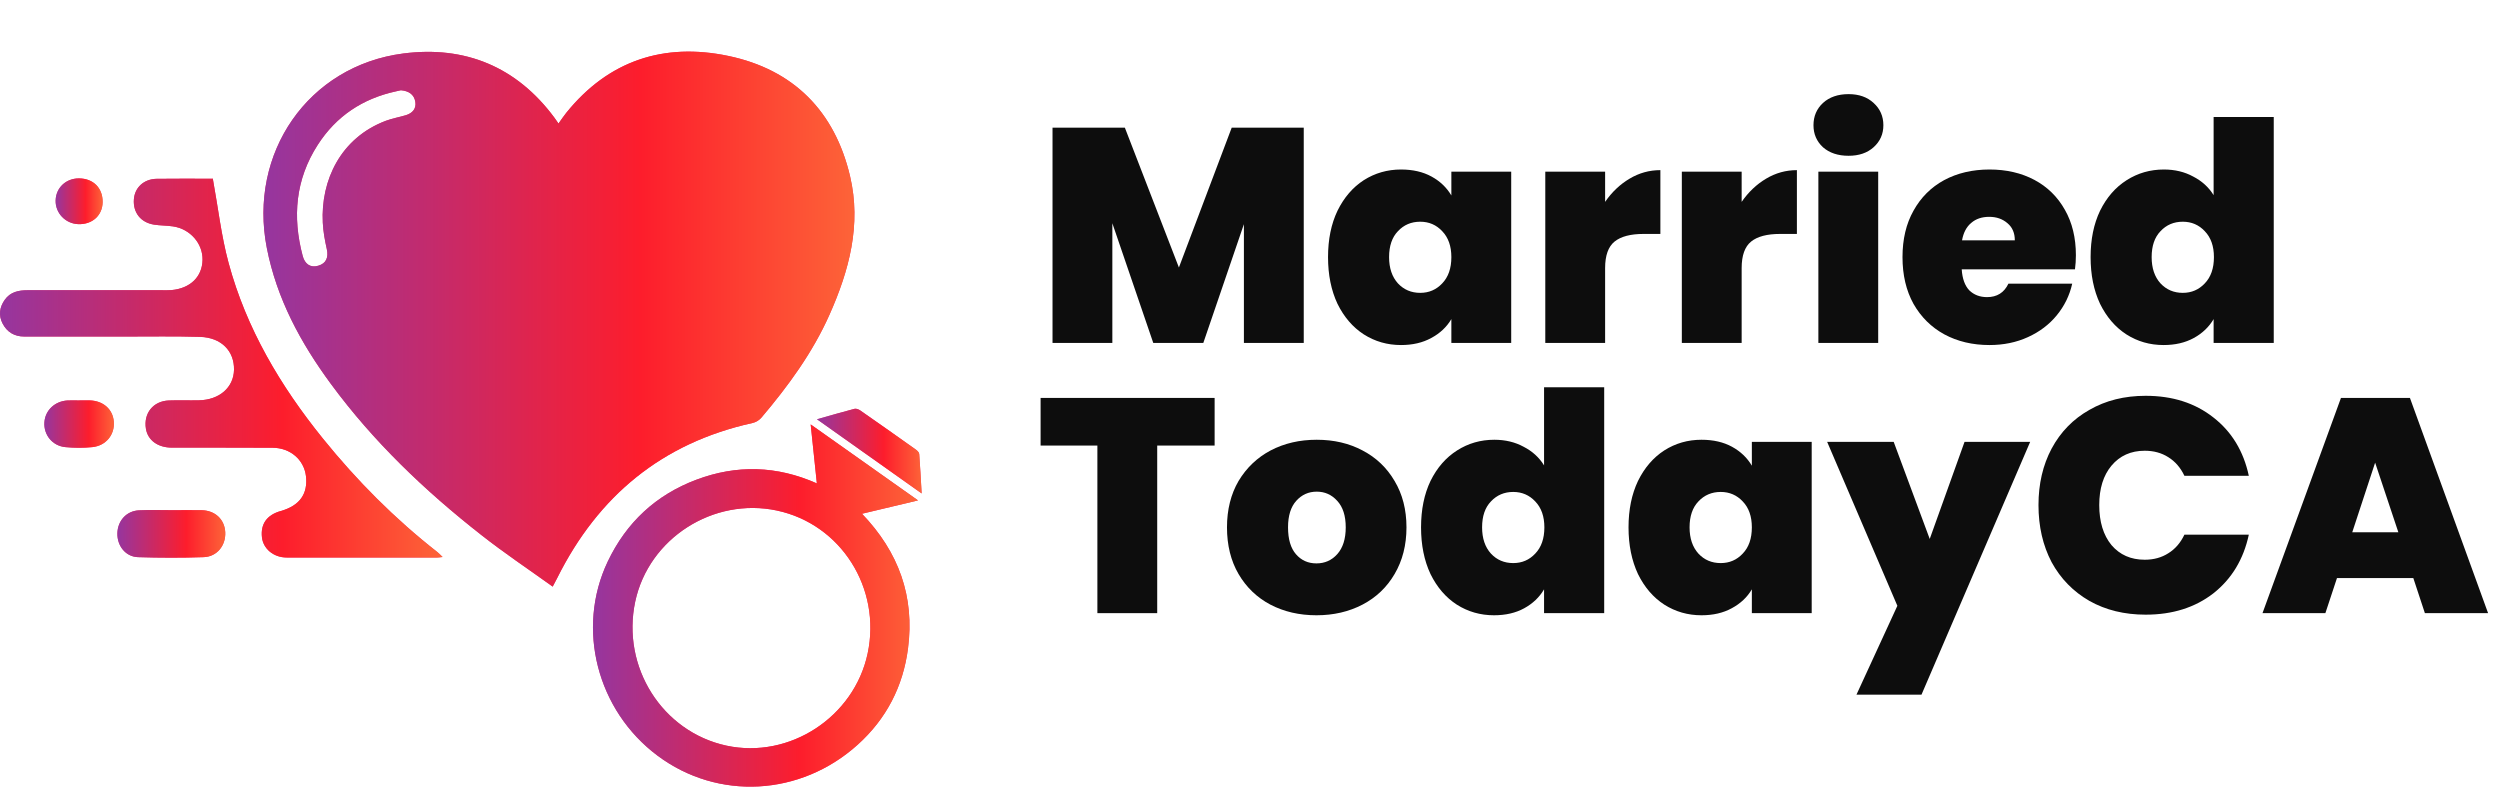
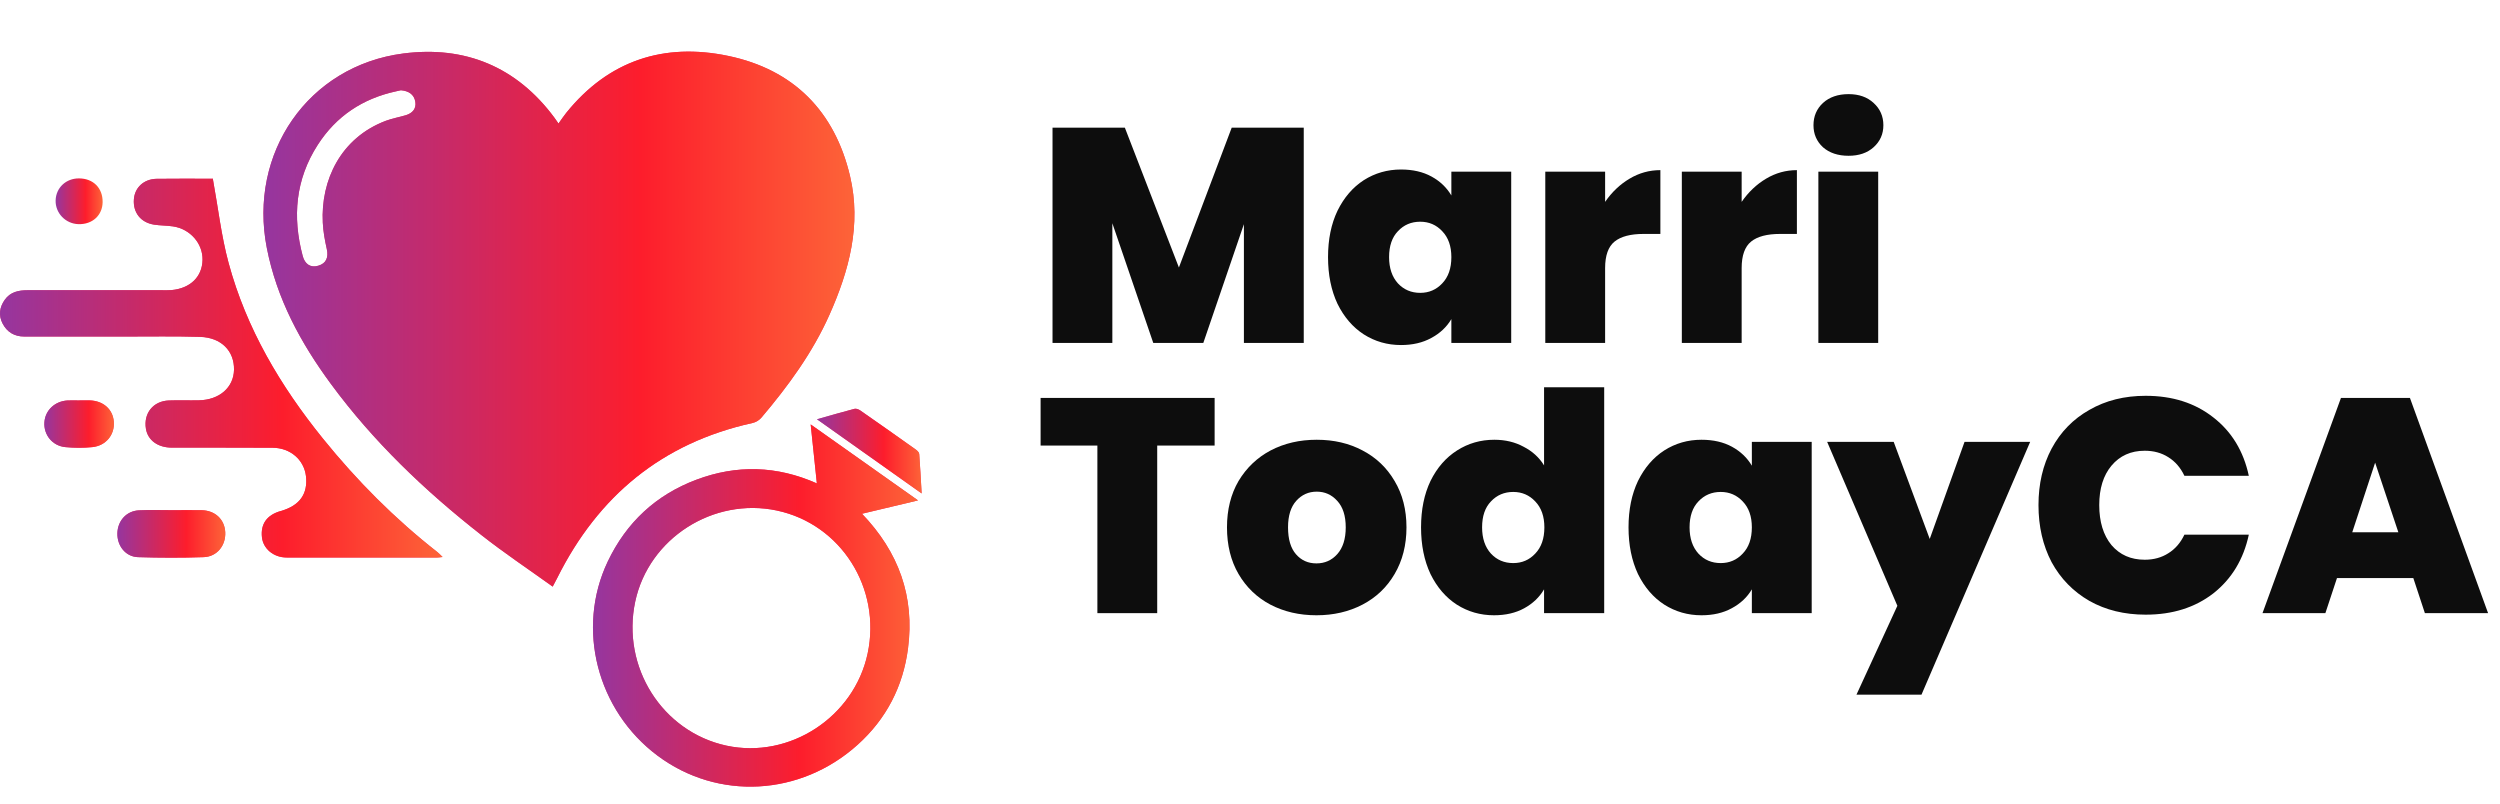
<svg xmlns="http://www.w3.org/2000/svg" width="112" height="36" viewBox="0 0 112 36" fill="none">
  <path d="M24.759 26.279C23.67 25.497 22.581 24.77 21.555 23.962C19.035 21.987 16.729 19.788 14.823 17.198C13.469 15.358 12.399 13.386 11.953 11.109C11.12 6.866 13.797 2.948 18.071 2.396C20.828 2.04 23.146 2.988 24.837 5.272C24.89 5.344 24.94 5.415 25.021 5.534C25.149 5.356 25.252 5.2 25.367 5.057C27.261 2.708 29.744 1.9 32.627 2.505C35.547 3.116 37.397 4.979 38.083 7.895C38.595 10.07 38.042 12.12 37.16 14.1C36.401 15.804 35.31 17.295 34.112 18.708C34.015 18.824 33.856 18.92 33.709 18.951C29.666 19.844 26.799 22.215 24.965 25.89C24.912 25.992 24.859 26.095 24.759 26.283V26.279ZM17.958 4.043C17.893 4.058 17.821 4.074 17.749 4.09C16.252 4.414 15.063 5.2 14.233 6.492C13.238 8.039 13.095 9.714 13.56 11.464C13.653 11.817 13.896 12.013 14.261 11.904C14.611 11.801 14.723 11.536 14.642 11.165C14.555 10.775 14.48 10.376 14.461 9.976C14.364 8.08 15.26 6.177 17.284 5.412C17.575 5.303 17.887 5.25 18.186 5.16C18.473 5.072 18.657 4.873 18.607 4.564C18.554 4.224 18.301 4.074 17.965 4.043H17.958Z" fill="#EF4373" />
  <path d="M24.759 26.279C23.67 25.497 22.581 24.77 21.555 23.962C19.035 21.987 16.729 19.788 14.823 17.198C13.469 15.358 12.399 13.386 11.953 11.109C11.12 6.866 13.797 2.948 18.071 2.396C20.828 2.04 23.146 2.988 24.837 5.272C24.89 5.344 24.94 5.415 25.021 5.534C25.149 5.356 25.252 5.2 25.367 5.057C27.261 2.708 29.744 1.9 32.627 2.505C35.547 3.116 37.397 4.979 38.083 7.895C38.595 10.07 38.042 12.12 37.16 14.1C36.401 15.804 35.31 17.295 34.112 18.708C34.015 18.824 33.856 18.92 33.709 18.951C29.666 19.844 26.799 22.215 24.965 25.89C24.912 25.992 24.859 26.095 24.759 26.283V26.279ZM17.958 4.043C17.893 4.058 17.821 4.074 17.749 4.09C16.252 4.414 15.063 5.2 14.233 6.492C13.238 8.039 13.095 9.714 13.56 11.464C13.653 11.817 13.896 12.013 14.261 11.904C14.611 11.801 14.723 11.536 14.642 11.165C14.555 10.775 14.48 10.376 14.461 9.976C14.364 8.08 15.26 6.177 17.284 5.412C17.575 5.303 17.887 5.25 18.186 5.16C18.473 5.072 18.657 4.873 18.607 4.564C18.554 4.224 18.301 4.074 17.965 4.043H17.958Z" fill="url(#paint0_linear_741_209)" />
  <path d="M41.128 22.417C40.264 22.623 39.468 22.814 38.617 23.016C40.267 24.735 40.982 26.735 40.679 29.05C40.458 30.753 39.706 32.21 38.423 33.364C35.856 35.676 32.156 35.869 29.458 33.854C26.747 31.829 25.801 28.161 27.224 25.163C28.057 23.409 29.386 22.171 31.198 21.491C32.998 20.814 34.798 20.858 36.595 21.656C36.502 20.773 36.414 19.934 36.318 19.014C37.943 20.165 39.503 21.269 41.122 22.414L41.128 22.417ZM34.811 22.873C31.953 22.265 29.064 24.118 28.459 26.947C27.832 29.883 29.67 32.784 32.546 33.405C35.369 34.013 38.261 32.129 38.87 29.277C39.493 26.354 37.675 23.484 34.808 22.873H34.811Z" fill="#EF4373" />
  <path d="M41.128 22.417C40.264 22.623 39.468 22.814 38.617 23.016C40.267 24.735 40.982 26.735 40.679 29.05C40.458 30.753 39.706 32.21 38.423 33.364C35.856 35.676 32.156 35.869 29.458 33.854C26.747 31.829 25.801 28.161 27.224 25.163C28.057 23.409 29.386 22.171 31.198 21.491C32.998 20.814 34.798 20.858 36.595 21.656C36.502 20.773 36.414 19.934 36.318 19.014C37.943 20.165 39.503 21.269 41.122 22.414L41.128 22.417ZM34.811 22.873C31.953 22.265 29.064 24.118 28.459 26.947C27.832 29.883 29.67 32.784 32.546 33.405C35.369 34.013 38.261 32.129 38.87 29.277C39.493 26.354 37.675 23.484 34.808 22.873H34.811Z" fill="url(#paint1_linear_741_209)" />
  <path d="M9.532 7.992C9.773 9.306 9.913 10.569 10.241 11.779C11.036 14.718 12.559 17.286 14.461 19.641C15.984 21.528 17.684 23.238 19.596 24.735C19.662 24.785 19.718 24.848 19.827 24.954C19.702 24.966 19.649 24.976 19.596 24.976C17.344 24.976 15.092 24.982 12.839 24.976C12.25 24.976 11.791 24.579 11.735 24.071C11.669 23.469 11.96 23.066 12.583 22.892C13.423 22.654 13.8 22.127 13.707 21.329C13.619 20.599 13.011 20.065 12.215 20.059C10.709 20.047 9.202 20.059 7.695 20.053C7.068 20.053 6.622 19.719 6.538 19.213C6.422 18.518 6.862 17.966 7.567 17.941C8.013 17.925 8.462 17.944 8.909 17.934C9.832 17.916 10.468 17.357 10.484 16.565C10.499 15.723 9.913 15.121 8.965 15.092C7.848 15.058 6.728 15.077 5.608 15.077C4.101 15.077 2.594 15.077 1.088 15.077C0.641 15.077 0.311 14.877 0.111 14.484C-0.076 14.119 -0.017 13.754 0.214 13.43C0.464 13.077 0.832 13.002 1.24 13.002C3.24 13.005 5.237 13.002 7.236 13.002C7.386 13.002 7.536 13.009 7.682 12.996C8.525 12.921 9.058 12.4 9.074 11.645C9.089 10.909 8.519 10.254 7.748 10.142C7.467 10.101 7.18 10.107 6.903 10.064C6.304 9.97 5.954 9.521 5.998 8.931C6.035 8.404 6.444 8.02 7.018 8.011C7.867 7.998 8.715 8.008 9.523 8.008L9.532 7.992Z" fill="#EF4373" />
  <path d="M9.532 7.992C9.773 9.306 9.913 10.569 10.241 11.779C11.036 14.718 12.559 17.286 14.461 19.641C15.984 21.528 17.684 23.238 19.596 24.735C19.662 24.785 19.718 24.848 19.827 24.954C19.702 24.966 19.649 24.976 19.596 24.976C17.344 24.976 15.092 24.982 12.839 24.976C12.25 24.976 11.791 24.579 11.735 24.071C11.669 23.469 11.96 23.066 12.583 22.892C13.423 22.654 13.8 22.127 13.707 21.329C13.619 20.599 13.011 20.065 12.215 20.059C10.709 20.047 9.202 20.059 7.695 20.053C7.068 20.053 6.622 19.719 6.538 19.213C6.422 18.518 6.862 17.966 7.567 17.941C8.013 17.925 8.462 17.944 8.909 17.934C9.832 17.916 10.468 17.357 10.484 16.565C10.499 15.723 9.913 15.121 8.965 15.092C7.848 15.058 6.728 15.077 5.608 15.077C4.101 15.077 2.594 15.077 1.088 15.077C0.641 15.077 0.311 14.877 0.111 14.484C-0.076 14.119 -0.017 13.754 0.214 13.43C0.464 13.077 0.832 13.002 1.24 13.002C3.24 13.005 5.237 13.002 7.236 13.002C7.386 13.002 7.536 13.009 7.682 12.996C8.525 12.921 9.058 12.4 9.074 11.645C9.089 10.909 8.519 10.254 7.748 10.142C7.467 10.101 7.18 10.107 6.903 10.064C6.304 9.97 5.954 9.521 5.998 8.931C6.035 8.404 6.444 8.02 7.018 8.011C7.867 7.998 8.715 8.008 9.523 8.008L9.532 7.992Z" fill="url(#paint2_linear_741_209)" />
  <path d="M41.293 22.108C39.699 20.979 38.164 19.89 36.601 18.783C37.185 18.618 37.734 18.459 38.283 18.315C38.358 18.296 38.47 18.34 38.542 18.39C39.375 18.97 40.205 19.554 41.031 20.143C41.097 20.19 41.175 20.268 41.181 20.337C41.225 20.901 41.253 21.469 41.29 22.108H41.293Z" fill="#EF4373" />
  <path d="M41.293 22.108C39.699 20.979 38.164 19.89 36.601 18.783C37.185 18.618 37.734 18.459 38.283 18.315C38.358 18.296 38.47 18.34 38.542 18.39C39.375 18.97 40.205 19.554 41.031 20.143C41.097 20.19 41.175 20.268 41.181 20.337C41.225 20.901 41.253 21.469 41.29 22.108H41.293Z" fill="url(#paint3_linear_741_209)" />
  <path d="M7.695 22.857C8.141 22.857 8.587 22.851 9.033 22.857C9.638 22.87 10.059 23.266 10.091 23.84C10.122 24.433 9.723 24.941 9.124 24.96C8.144 24.994 7.158 24.991 6.179 24.96C5.627 24.941 5.246 24.454 5.258 23.893C5.271 23.331 5.664 22.892 6.222 22.863C6.712 22.838 7.205 22.857 7.695 22.857Z" fill="#EF4373" />
  <path d="M7.695 22.857C8.141 22.857 8.587 22.851 9.033 22.857C9.638 22.87 10.059 23.266 10.091 23.84C10.122 24.433 9.723 24.941 9.124 24.96C8.144 24.994 7.158 24.991 6.179 24.96C5.627 24.941 5.246 24.454 5.258 23.893C5.271 23.331 5.664 22.892 6.222 22.863C6.712 22.838 7.205 22.857 7.695 22.857Z" fill="url(#paint4_linear_741_209)" />
  <path d="M3.564 17.938C3.714 17.938 3.864 17.938 4.01 17.938C4.622 17.95 5.056 18.334 5.099 18.895C5.143 19.472 4.75 19.968 4.135 20.031C3.736 20.071 3.327 20.068 2.928 20.031C2.348 19.975 1.951 19.482 1.989 18.92C2.023 18.384 2.457 17.972 3.025 17.941C3.202 17.931 3.383 17.941 3.561 17.941L3.564 17.938Z" fill="#EF4373" />
  <path d="M3.564 17.938C3.714 17.938 3.864 17.938 4.01 17.938C4.622 17.95 5.056 18.334 5.099 18.895C5.143 19.472 4.75 19.968 4.135 20.031C3.736 20.071 3.327 20.068 2.928 20.031C2.348 19.975 1.951 19.482 1.989 18.92C2.023 18.384 2.457 17.972 3.025 17.941C3.202 17.931 3.383 17.941 3.561 17.941L3.564 17.938Z" fill="url(#paint5_linear_741_209)" />
-   <path d="M3.537 7.992C4.18 7.995 4.604 8.423 4.598 9.053C4.591 9.646 4.142 10.057 3.521 10.042C2.941 10.029 2.476 9.549 2.492 8.978C2.507 8.41 2.957 7.989 3.54 7.992H3.537Z" fill="#EF4373" />
  <path d="M3.537 7.992C4.18 7.995 4.604 8.423 4.598 9.053C4.591 9.646 4.142 10.057 3.521 10.042C2.941 10.029 2.476 9.549 2.492 8.978C2.507 8.41 2.957 7.989 3.54 7.992H3.537Z" fill="url(#paint6_linear_741_209)" />
  <path d="M58.408 5.721V15.362H55.727V10.043L53.909 15.362H51.666L49.833 10.001V15.362H47.153V5.721H50.394L52.815 11.984L55.18 5.721H58.408Z" fill="#0D0D0D" />
  <path d="M59.496 11.519C59.496 10.726 59.637 10.033 59.92 9.441C60.212 8.848 60.604 8.392 61.096 8.073C61.598 7.754 62.154 7.594 62.765 7.594C63.293 7.594 63.749 7.699 64.132 7.909C64.515 8.119 64.811 8.401 65.021 8.757V7.69H67.702V15.362H65.021V14.296C64.811 14.651 64.511 14.934 64.118 15.143C63.736 15.353 63.284 15.458 62.765 15.458C62.154 15.458 61.598 15.299 61.096 14.979C60.604 14.66 60.212 14.204 59.92 13.612C59.637 13.01 59.496 12.313 59.496 11.519ZM65.021 11.519C65.021 11.027 64.884 10.64 64.611 10.357C64.347 10.074 64.018 9.933 63.626 9.933C63.225 9.933 62.892 10.074 62.628 10.357C62.364 10.63 62.231 11.018 62.231 11.519C62.231 12.012 62.364 12.404 62.628 12.696C62.892 12.978 63.225 13.12 63.626 13.12C64.018 13.12 64.347 12.978 64.611 12.696C64.884 12.413 65.021 12.021 65.021 11.519Z" fill="#0D0D0D" />
  <path d="M71.909 9.044C72.21 8.607 72.575 8.26 73.004 8.005C73.432 7.749 73.892 7.622 74.385 7.622V10.48H73.633C73.049 10.48 72.616 10.594 72.333 10.822C72.051 11.05 71.909 11.447 71.909 12.012V15.362H69.229V7.69H71.909V9.044Z" fill="#0D0D0D" />
  <path d="M78.026 9.044C78.327 8.607 78.692 8.26 79.12 8.005C79.549 7.749 80.009 7.622 80.501 7.622V10.48H79.749C79.166 10.48 78.733 10.594 78.45 10.822C78.168 11.05 78.026 11.447 78.026 12.012V15.362H75.346V7.69H78.026V9.044Z" fill="#0D0D0D" />
  <path d="M82.816 6.979C82.342 6.979 81.959 6.851 81.668 6.596C81.385 6.332 81.244 6.004 81.244 5.611C81.244 5.21 81.385 4.878 81.668 4.613C81.959 4.349 82.342 4.217 82.816 4.217C83.281 4.217 83.655 4.349 83.938 4.613C84.23 4.878 84.375 5.21 84.375 5.611C84.375 6.004 84.23 6.332 83.938 6.596C83.655 6.851 83.281 6.979 82.816 6.979ZM84.143 7.69V15.362H81.463V7.69H84.143Z" fill="#0D0D0D" />
-   <path d="M93 11.437C93 11.647 92.986 11.857 92.959 12.066H87.885C87.912 12.486 88.026 12.8 88.227 13.01C88.436 13.211 88.701 13.311 89.02 13.311C89.467 13.311 89.786 13.11 89.977 12.709H92.835C92.717 13.238 92.484 13.712 92.138 14.132C91.801 14.542 91.372 14.866 90.853 15.102C90.333 15.34 89.758 15.458 89.129 15.458C88.373 15.458 87.698 15.299 87.105 14.979C86.522 14.66 86.061 14.204 85.724 13.612C85.396 13.019 85.232 12.322 85.232 11.519C85.232 10.717 85.396 10.024 85.724 9.441C86.052 8.848 86.508 8.392 87.092 8.073C87.684 7.754 88.364 7.594 89.129 7.594C89.886 7.594 90.556 7.749 91.14 8.059C91.723 8.369 92.179 8.816 92.507 9.4C92.835 9.974 93 10.653 93 11.437ZM90.264 10.767C90.264 10.439 90.155 10.184 89.936 10.001C89.717 9.81 89.444 9.714 89.116 9.714C88.787 9.714 88.519 9.805 88.309 9.988C88.099 10.161 87.962 10.421 87.899 10.767H90.264Z" fill="#0D0D0D" />
-   <path d="M93.659 11.519C93.659 10.726 93.8 10.033 94.083 9.441C94.375 8.848 94.771 8.392 95.273 8.073C95.774 7.754 96.33 7.594 96.941 7.594C97.433 7.594 97.871 7.699 98.254 7.909C98.646 8.11 98.951 8.388 99.17 8.743V5.242H101.864V15.362H99.17V14.296C98.961 14.651 98.664 14.934 98.281 15.143C97.898 15.353 97.447 15.458 96.927 15.458C96.317 15.458 95.76 15.299 95.259 14.979C94.767 14.66 94.375 14.204 94.083 13.612C93.8 13.01 93.659 12.313 93.659 11.519ZM99.184 11.519C99.184 11.027 99.047 10.64 98.774 10.357C98.509 10.074 98.181 9.933 97.789 9.933C97.388 9.933 97.055 10.074 96.791 10.357C96.526 10.63 96.394 11.018 96.394 11.519C96.394 12.012 96.526 12.404 96.791 12.696C97.055 12.978 97.388 13.12 97.789 13.12C98.181 13.12 98.509 12.978 98.774 12.696C99.047 12.413 99.184 12.021 99.184 11.519Z" fill="#0D0D0D" />
  <path d="M54.415 17.827V19.961H51.843V27.469H49.163V19.961H46.619V17.827H54.415Z" fill="#0D0D0D" />
  <path d="M58.976 27.564C58.21 27.564 57.522 27.405 56.911 27.086C56.309 26.767 55.835 26.311 55.488 25.718C55.142 25.126 54.969 24.428 54.969 23.626C54.969 22.833 55.142 22.14 55.488 21.547C55.844 20.954 56.323 20.499 56.924 20.18C57.535 19.86 58.224 19.701 58.989 19.701C59.755 19.701 60.439 19.86 61.041 20.18C61.652 20.499 62.13 20.954 62.477 21.547C62.832 22.14 63.01 22.833 63.01 23.626C63.01 24.419 62.832 25.116 62.477 25.718C62.13 26.311 61.652 26.767 61.041 27.086C60.43 27.405 59.742 27.564 58.976 27.564ZM58.976 25.24C59.349 25.24 59.66 25.103 59.906 24.829C60.161 24.547 60.289 24.145 60.289 23.626C60.289 23.106 60.161 22.709 59.906 22.436C59.66 22.163 59.354 22.026 58.989 22.026C58.625 22.026 58.319 22.163 58.073 22.436C57.827 22.709 57.704 23.106 57.704 23.626C57.704 24.155 57.822 24.556 58.059 24.829C58.296 25.103 58.602 25.24 58.976 25.24Z" fill="#0D0D0D" />
  <path d="M63.663 23.626C63.663 22.833 63.804 22.14 64.087 21.547C64.379 20.954 64.775 20.499 65.277 20.18C65.778 19.86 66.334 19.701 66.945 19.701C67.438 19.701 67.875 19.806 68.258 20.015C68.65 20.216 68.956 20.494 69.174 20.85V17.349H71.868V27.469H69.174V26.402C68.965 26.758 68.668 27.04 68.285 27.25C67.903 27.46 67.451 27.564 66.931 27.564C66.321 27.564 65.764 27.405 65.263 27.086C64.771 26.767 64.379 26.311 64.087 25.718C63.804 25.116 63.663 24.419 63.663 23.626ZM69.188 23.626C69.188 23.134 69.051 22.746 68.778 22.463C68.513 22.181 68.185 22.039 67.793 22.039C67.392 22.039 67.059 22.181 66.795 22.463C66.53 22.737 66.398 23.124 66.398 23.626C66.398 24.118 66.53 24.51 66.795 24.802C67.059 25.085 67.392 25.226 67.793 25.226C68.185 25.226 68.513 25.085 68.778 24.802C69.051 24.519 69.188 24.127 69.188 23.626Z" fill="#0D0D0D" />
  <path d="M72.958 23.626C72.958 22.833 73.1 22.14 73.382 21.547C73.674 20.954 74.066 20.499 74.558 20.18C75.06 19.86 75.616 19.701 76.227 19.701C76.756 19.701 77.211 19.806 77.594 20.015C77.977 20.225 78.274 20.508 78.483 20.863V19.797H81.164V27.469H78.483V26.402C78.274 26.758 77.973 27.04 77.581 27.25C77.198 27.46 76.746 27.564 76.227 27.564C75.616 27.564 75.06 27.405 74.558 27.086C74.066 26.767 73.674 26.311 73.382 25.718C73.1 25.116 72.958 24.419 72.958 23.626ZM78.483 23.626C78.483 23.134 78.347 22.746 78.073 22.463C77.809 22.181 77.48 22.039 77.088 22.039C76.687 22.039 76.354 22.181 76.09 22.463C75.826 22.737 75.693 23.124 75.693 23.626C75.693 24.118 75.826 24.51 76.09 24.802C76.354 25.085 76.687 25.226 77.088 25.226C77.48 25.226 77.809 25.085 78.073 24.802C78.347 24.519 78.483 24.127 78.483 23.626Z" fill="#0D0D0D" />
  <path d="M90.951 19.797L86.083 31.12H83.17L85.002 27.14L81.857 19.797H84.838L86.452 24.145L88.011 19.797H90.951Z" fill="#0D0D0D" />
  <path d="M91.324 22.628C91.324 21.679 91.52 20.836 91.912 20.098C92.314 19.35 92.879 18.771 93.608 18.361C94.338 17.941 95.176 17.732 96.125 17.732C97.328 17.732 98.34 18.055 99.161 18.703C99.981 19.341 100.51 20.211 100.747 21.315H97.861C97.688 20.95 97.447 20.672 97.137 20.48C96.836 20.289 96.485 20.193 96.084 20.193C95.464 20.193 94.967 20.417 94.593 20.863C94.228 21.301 94.046 21.889 94.046 22.628C94.046 23.375 94.228 23.972 94.593 24.419C94.967 24.857 95.464 25.076 96.084 25.076C96.485 25.076 96.836 24.98 97.137 24.788C97.447 24.597 97.688 24.319 97.861 23.954H100.747C100.51 25.057 99.981 25.933 99.161 26.58C98.34 27.218 97.328 27.537 96.125 27.537C95.176 27.537 94.338 27.332 93.608 26.922C92.879 26.502 92.314 25.923 91.912 25.185C91.52 24.437 91.324 23.585 91.324 22.628Z" fill="#0D0D0D" />
  <path d="M108.116 25.896H104.697L104.177 27.469H101.36L104.875 17.827H107.965L111.466 27.469H108.635L108.116 25.896ZM107.446 23.845L106.406 20.727L105.381 23.845H107.446Z" fill="#0D0D0D" />
  <defs>
    <linearGradient id="paint0_linear_741_209" x1="8.76" y1="14.297" x2="48.641" y2="14.297" gradientUnits="userSpaceOnUse">
      <stop stop-color="#833AB4" />
      <stop offset="0.5" stop-color="#FD1D2C" />
      <stop offset="1" stop-color="#FCB045" />
    </linearGradient>
    <linearGradient id="paint1_linear_741_209" x1="24.893" y1="27.128" x2="46.827" y2="27.128" gradientUnits="userSpaceOnUse">
      <stop stop-color="#833AB4" />
      <stop offset="0.5" stop-color="#FD1D2C" />
      <stop offset="1" stop-color="#FCB045" />
    </linearGradient>
    <linearGradient id="paint2_linear_741_209" x1="-2.277" y1="16.485" x2="27.586" y2="16.485" gradientUnits="userSpaceOnUse">
      <stop stop-color="#833AB4" />
      <stop offset="0.5" stop-color="#FD1D2C" />
      <stop offset="1" stop-color="#FCB045" />
    </linearGradient>
    <linearGradient id="paint3_linear_741_209" x1="36.062" y1="20.21" x2="43.129" y2="20.21" gradientUnits="userSpaceOnUse">
      <stop stop-color="#833AB4" />
      <stop offset="0.5" stop-color="#FD1D2C" />
      <stop offset="1" stop-color="#FCB045" />
    </linearGradient>
    <linearGradient id="paint4_linear_741_209" x1="4.703" y1="23.918" x2="11.984" y2="23.918" gradientUnits="userSpaceOnUse">
      <stop stop-color="#833AB4" />
      <stop offset="0.5" stop-color="#FD1D2C" />
      <stop offset="1" stop-color="#FCB045" />
    </linearGradient>
    <linearGradient id="paint5_linear_741_209" x1="1.629" y1="18.998" x2="6.322" y2="18.998" gradientUnits="userSpaceOnUse">
      <stop stop-color="#833AB4" />
      <stop offset="0.5" stop-color="#FD1D2C" />
      <stop offset="1" stop-color="#FCB045" />
    </linearGradient>
    <linearGradient id="paint6_linear_741_209" x1="2.25" y1="9.017" x2="5.422" y2="9.017" gradientUnits="userSpaceOnUse">
      <stop stop-color="#833AB4" />
      <stop offset="0.5" stop-color="#FD1D2C" />
      <stop offset="1" stop-color="#FCB045" />
    </linearGradient>
  </defs>
</svg>